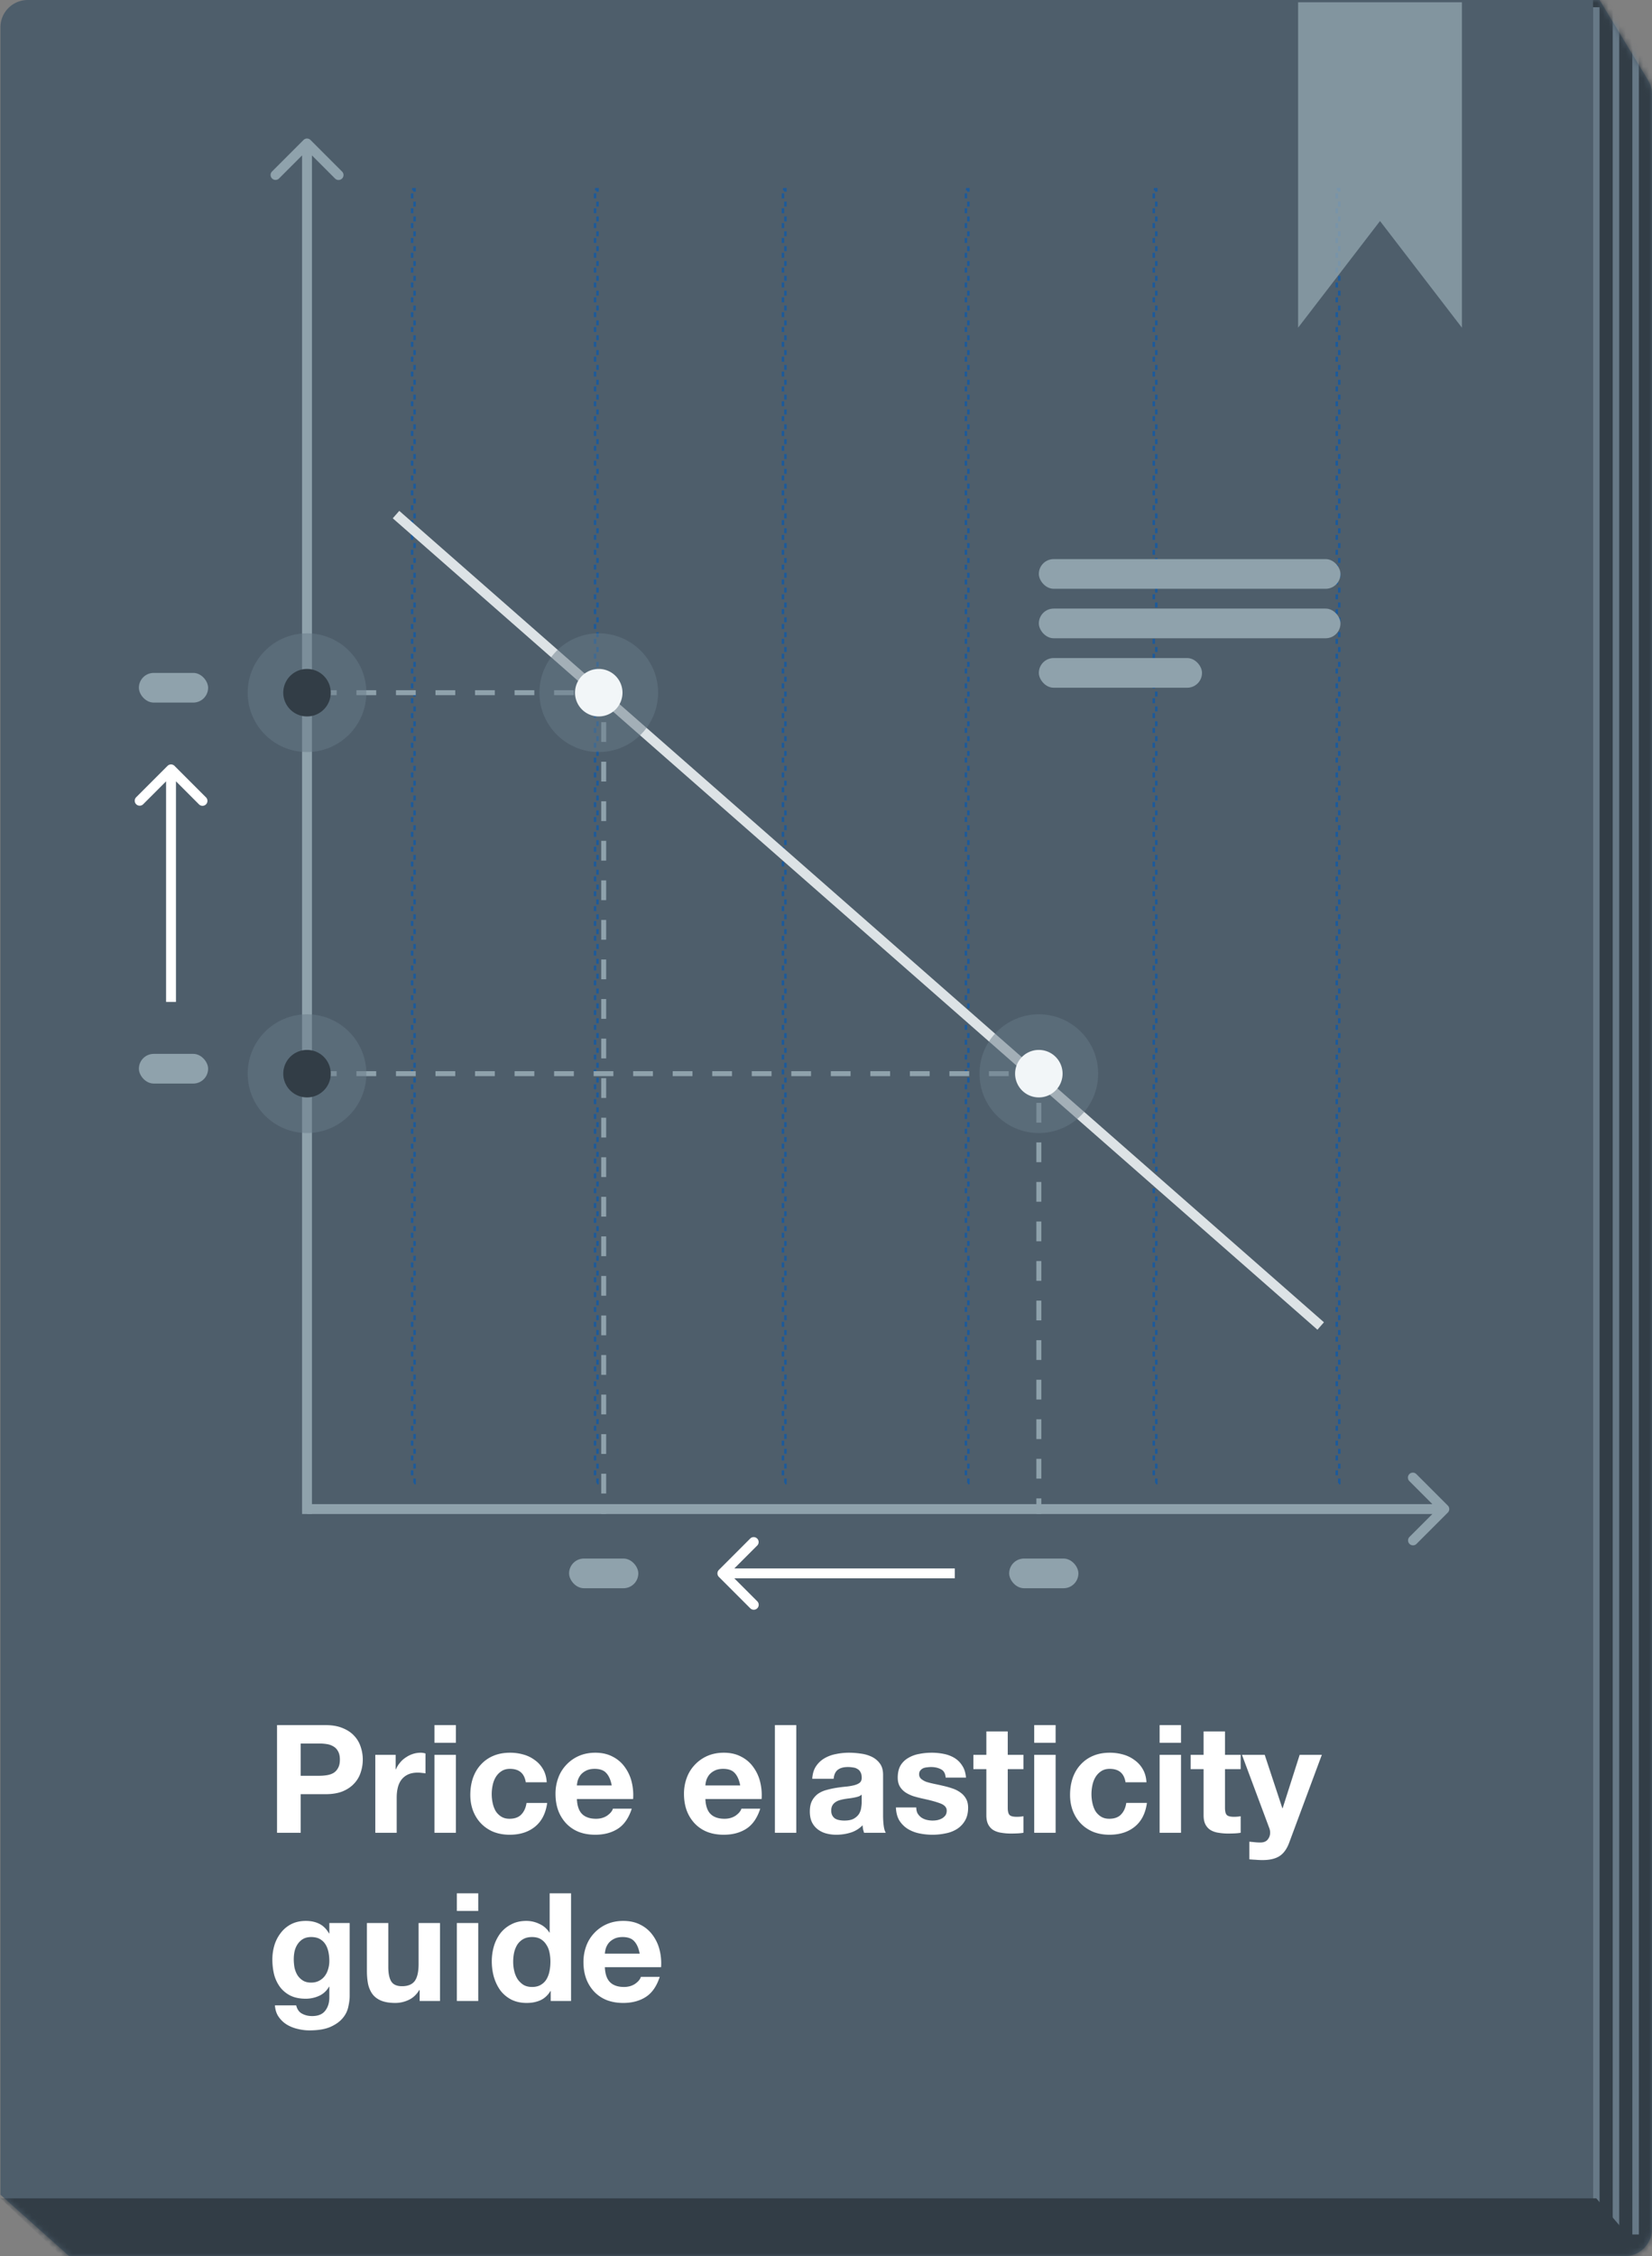
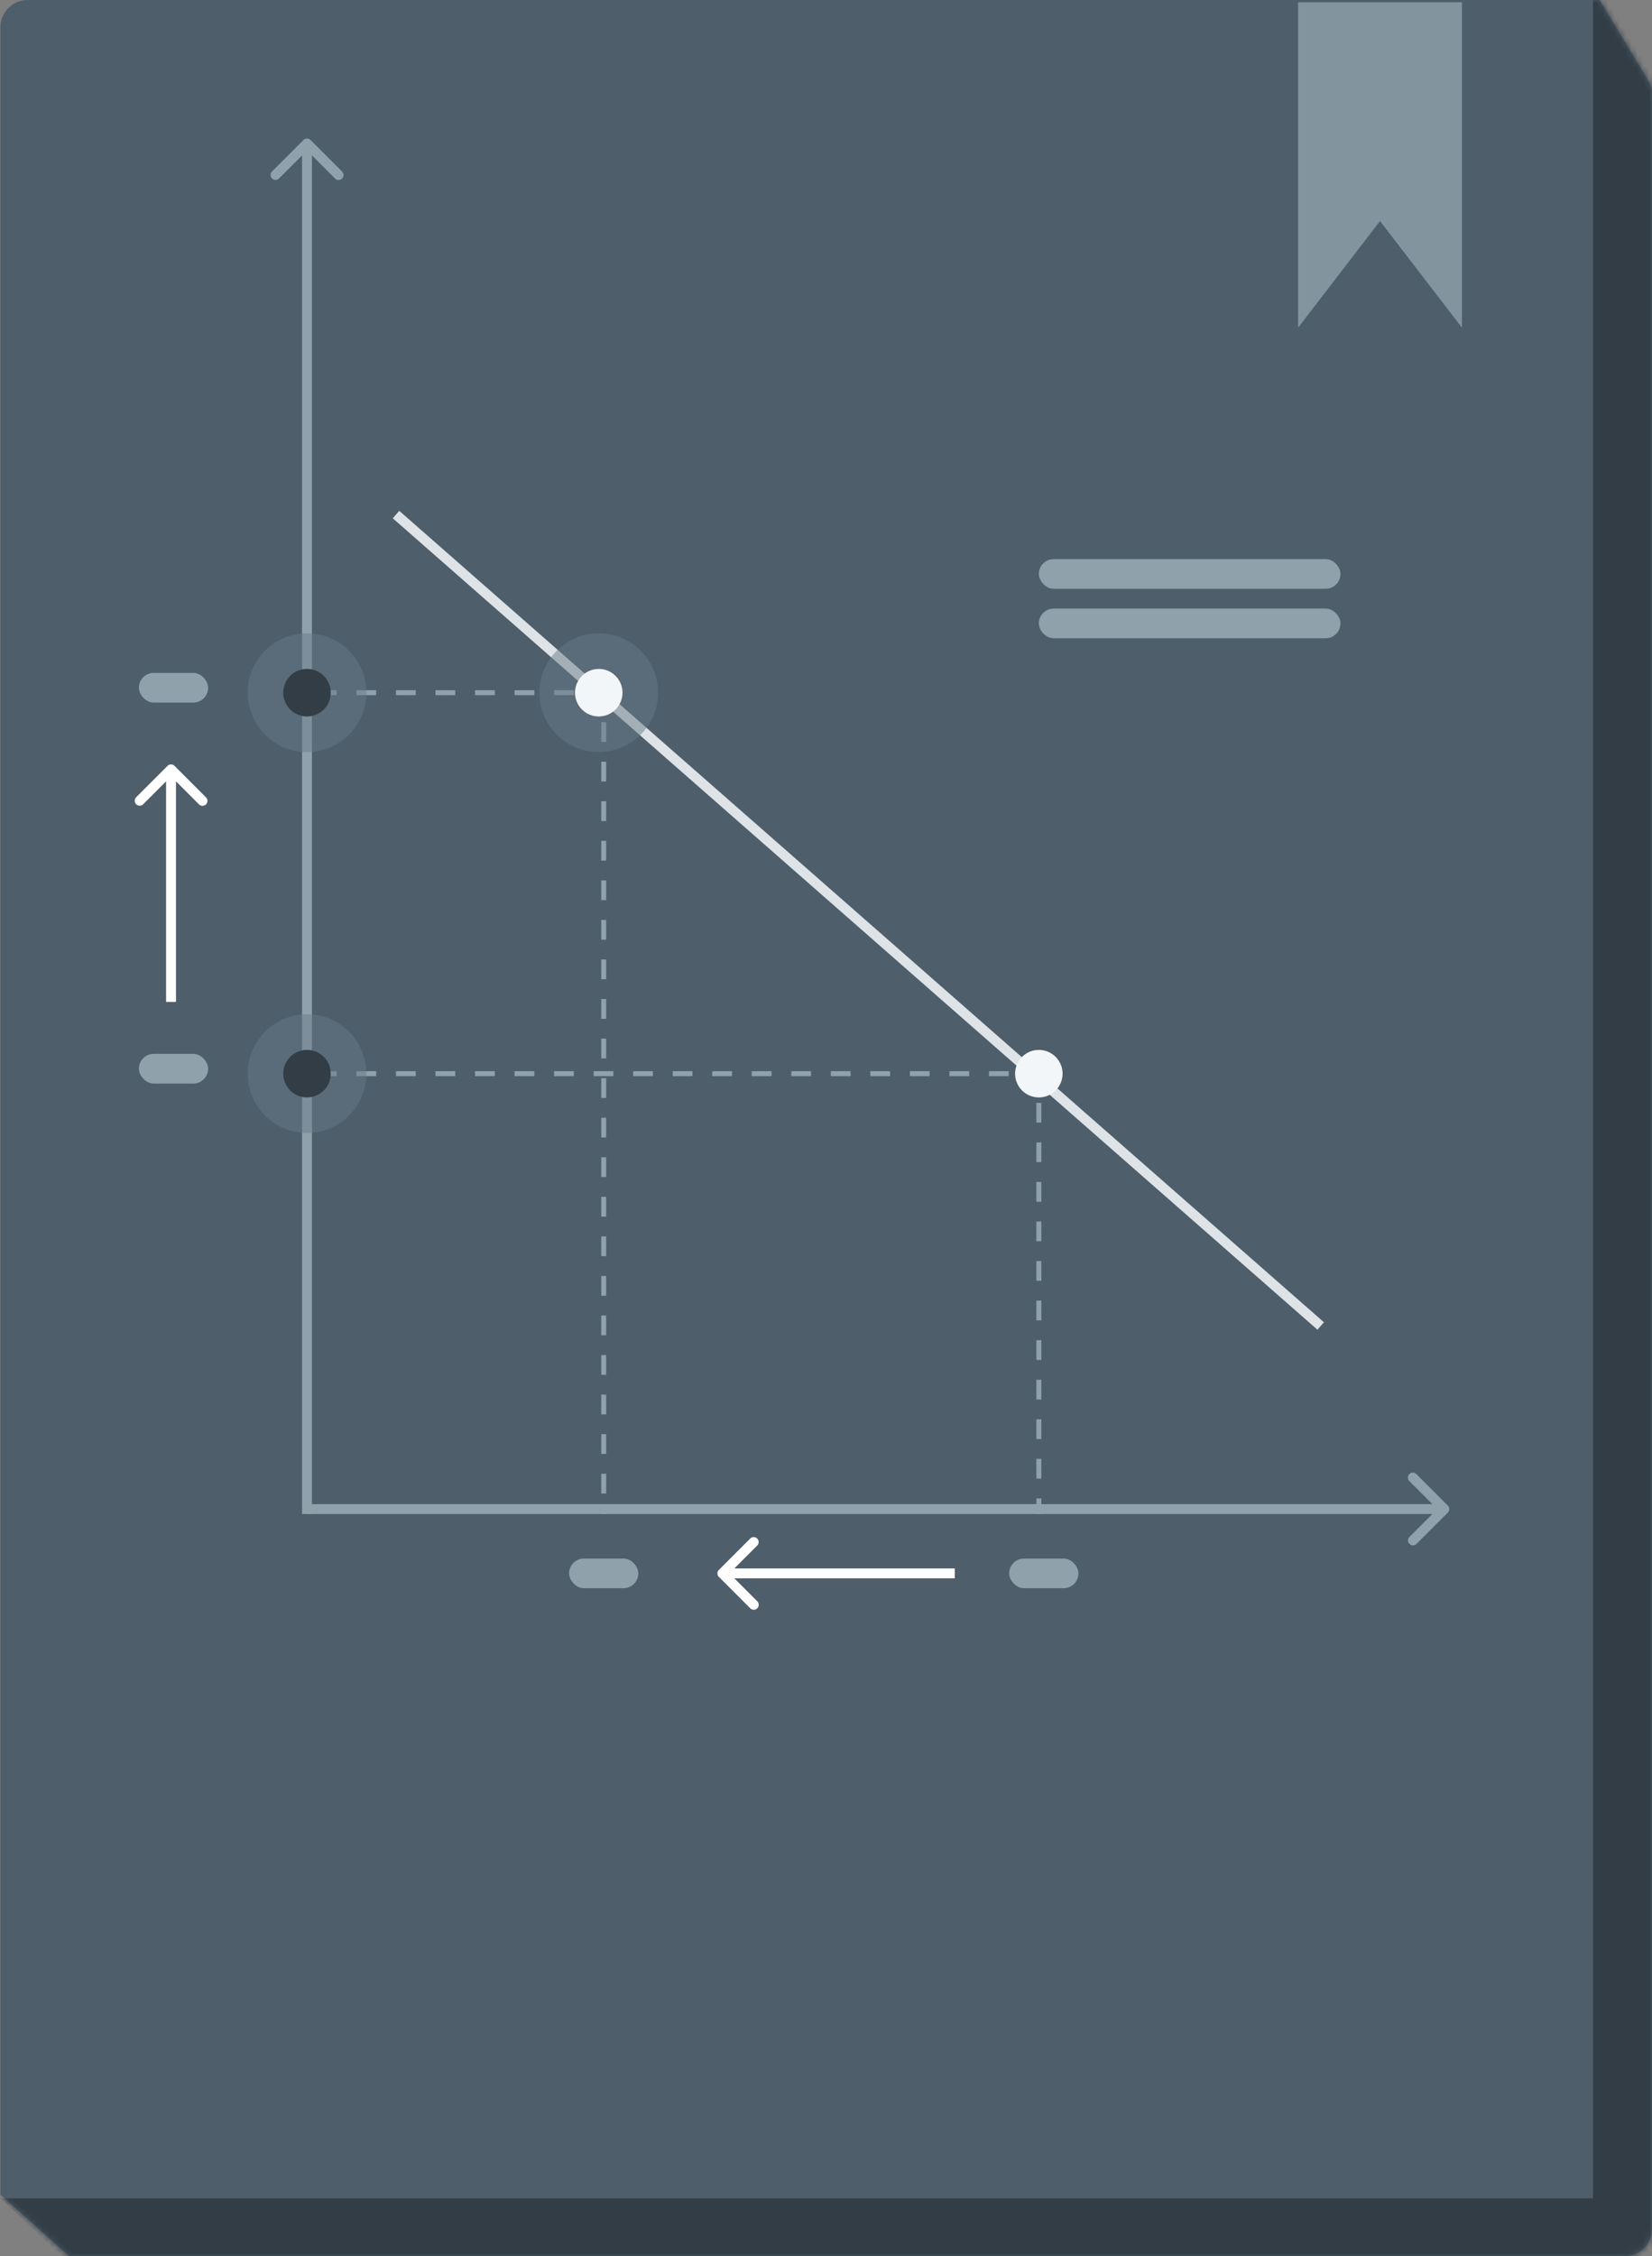
<svg xmlns="http://www.w3.org/2000/svg" width="285" height="389" fill="none">
  <rect width="100%" height="100%" fill="#808080" stroke="none" />
  <path fill-rule="evenodd" clip-rule="evenodd" d="M.075 4.712A4.712 4.712 0 014.787 0h271.168l8.365 13.837a4.71 4.71 0 01.68 2.438v368.013a4.712 4.712 0 01-4.712 4.712H11.946L.075 378.402V4.712z" fill="#4E5E6B" />
  <mask id="a" style="mask-type:alpha" maskUnits="userSpaceOnUse" x="0" y="0" width="285" height="389">
    <path fill-rule="evenodd" clip-rule="evenodd" d="M.075 4.712A4.712 4.712 0 014.787 0h271.168l8.365 13.837a4.71 4.71 0 01.68 2.438v368.013a4.712 4.712 0 01-4.712 4.712H11.946L.075 378.402V4.712z" fill="#fff" />
  </mask>
  <g mask="url(#a)">
    <path fill="#323D46" d="M274.824-2.494H285v392.74h-10.176z" />
-     <path fill-rule="evenodd" clip-rule="evenodd" d="M275.955 1.247h-1.131V385.26h1.131V1.247zm2.261 0h1.131V385.26h-1.131V1.247zm3.392 0h1.131V385.26h-1.131V1.247z" fill="#677987" />
    <path fill-rule="evenodd" clip-rule="evenodd" d="M275.389 379.026H.075l11.872 11.221H285l-9.611-11.221z" fill="#323D46" />
  </g>
-   <path stroke="#1C5A9B" stroke-width=".427" stroke-dasharray="0.85 1.71" d="M166.637 32.63h.427v223.078h-.427zm32.416 0h.427v223.078h-.427zm31.564 0h.427v223.078h-.427zm-95.544 0h.427v223.078h-.427zm-32.417 0h.427v223.078h-.427zm-31.563 0h.427v223.078h-.427z" />
-   <path d="M51.876 306.172v-5.564h3.172c.468 0 .919.035 1.352.104a3 3 0 011.144.416c.33.191.59.468.78.832.208.364.312.841.312 1.43s-.104 1.066-.312 1.43c-.19.364-.45.65-.78.858-.33.191-.71.321-1.144.39a8.588 8.588 0 01-1.352.104h-3.172zm-4.082-8.736V316h4.082v-6.656h4.29c1.161 0 2.15-.165 2.964-.494.815-.347 1.473-.797 1.976-1.352a4.918 4.918 0 001.118-1.898 6.948 6.948 0 00.364-2.21c0-.763-.121-1.499-.364-2.21a4.918 4.918 0 00-1.118-1.898c-.503-.555-1.161-.997-1.976-1.326-.815-.347-1.803-.52-2.964-.52h-8.372zm16.952 5.122V316h3.692v-6.058c0-.607.06-1.17.182-1.69.121-.52.32-.971.598-1.352a3.025 3.025 0 011.144-.936c.468-.225 1.04-.338 1.716-.338.225 0 .46.017.702.052.242.017.45.043.624.078v-3.432a2.867 2.867 0 00-.806-.13c-.468 0-.919.069-1.352.208a4.73 4.73 0 00-1.222.598c-.382.243-.72.546-1.014.91a4.329 4.329 0 00-.702 1.144h-.052v-2.496h-3.51zm13.901-2.08v-3.042h-3.692v3.042h3.692zm-3.692 2.08V316h3.692v-13.442h-3.692zm15.751 4.732h3.614c-.052-.867-.26-1.612-.624-2.236a4.84 4.84 0 00-1.43-1.586 5.838 5.838 0 00-1.976-.962 8.289 8.289 0 00-2.288-.312c-1.092 0-2.062.182-2.912.546a6.048 6.048 0 00-2.158 1.534c-.589.641-1.04 1.413-1.352 2.314-.294.884-.442 1.846-.442 2.886 0 1.005.165 1.933.494 2.782.33.832.79 1.551 1.378 2.158a6.32 6.32 0 002.132 1.43c.85.329 1.777.494 2.782.494 1.786 0 3.25-.468 4.394-1.404 1.144-.936 1.838-2.297 2.08-4.082h-3.562c-.12.832-.424 1.499-.91 2.002-.468.485-1.144.728-2.028.728-.572 0-1.057-.13-1.456-.39a3.076 3.076 0 01-.962-.988 5.001 5.001 0 01-.494-1.378 7.307 7.307 0 01-.156-1.482c0-.503.052-1.005.156-1.508.104-.52.278-.988.52-1.404.26-.433.59-.78.988-1.04.4-.277.893-.416 1.482-.416 1.578 0 2.488.771 2.73 2.314zm14.826.546h-6.006c.017-.26.07-.555.156-.884a3.06 3.06 0 01.494-.936c.243-.295.555-.537.936-.728.399-.208.893-.312 1.482-.312.901 0 1.569.243 2.002.728.451.485.763 1.196.936 2.132zm-6.006 2.34h9.698a9.489 9.489 0 00-.26-2.99 7.19 7.19 0 00-1.196-2.548 5.73 5.73 0 00-2.08-1.768c-.849-.451-1.846-.676-2.99-.676-1.023 0-1.959.182-2.808.546a6.553 6.553 0 00-2.158 1.508 6.448 6.448 0 00-1.404 2.236 7.841 7.841 0 00-.494 2.808c0 1.04.156 1.993.468 2.86a6.67 6.67 0 001.378 2.236 6.09 6.09 0 002.158 1.456c.849.329 1.803.494 2.86.494 1.525 0 2.825-.347 3.9-1.04 1.075-.693 1.872-1.846 2.392-3.458h-3.25c-.121.416-.451.815-.988 1.196-.537.364-1.179.546-1.924.546-1.04 0-1.837-.269-2.392-.806-.555-.537-.858-1.404-.91-2.6zm28.172-2.34h-6.006c.017-.26.069-.555.156-.884a3.06 3.06 0 01.494-.936c.243-.295.555-.537.936-.728.399-.208.893-.312 1.482-.312.901 0 1.569.243 2.002.728.451.485.763 1.196.936 2.132zm-6.006 2.34h9.698a9.489 9.489 0 00-.26-2.99 7.19 7.19 0 00-1.196-2.548 5.73 5.73 0 00-2.08-1.768c-.849-.451-1.846-.676-2.99-.676-1.023 0-1.959.182-2.808.546a6.557 6.557 0 00-2.158 1.508 6.439 6.439 0 00-1.404 2.236 7.85 7.85 0 00-.494 2.808c0 1.04.156 1.993.468 2.86a6.655 6.655 0 001.378 2.236 6.092 6.092 0 002.158 1.456c.849.329 1.803.494 2.86.494 1.525 0 2.825-.347 3.9-1.04 1.075-.693 1.872-1.846 2.392-3.458h-3.25c-.121.416-.451.815-.988 1.196-.537.364-1.179.546-1.924.546-1.04 0-1.837-.269-2.392-.806-.555-.537-.858-1.404-.91-2.6zm11.992-12.74V316h3.692v-18.564h-3.692zm6.443 9.256c.052-.867.269-1.586.65-2.158a4.43 4.43 0 011.456-1.378 6.12 6.12 0 011.976-.728 10.888 10.888 0 012.236-.234c.676 0 1.361.052 2.054.156a6.055 6.055 0 011.898.546c.572.277 1.04.667 1.404 1.17.364.485.546 1.135.546 1.95v6.994c0 .607.035 1.187.104 1.742.069.555.191.971.364 1.248h-3.744a8.632 8.632 0 01-.182-.624 8.635 8.635 0 01-.078-.676 4.811 4.811 0 01-2.08 1.274 8.336 8.336 0 01-2.444.364 6.606 6.606 0 01-1.794-.234 4.111 4.111 0 01-1.456-.728 3.511 3.511 0 01-.988-1.248c-.225-.503-.338-1.101-.338-1.794 0-.763.13-1.387.39-1.872a3.511 3.511 0 011.04-1.196 4.618 4.618 0 011.456-.65 14.36 14.36 0 011.664-.364 28.005 28.005 0 011.638-.208 9.858 9.858 0 001.43-.234c.416-.104.745-.251.988-.442.243-.208.355-.503.338-.884 0-.399-.069-.711-.208-.936a1.218 1.218 0 00-.52-.546 1.694 1.694 0 00-.754-.26 4.946 4.946 0 00-.91-.078c-.728 0-1.3.156-1.716.468-.416.312-.659.832-.728 1.56h-3.692zm8.528 2.73a1.797 1.797 0 01-.598.338c-.225.069-.477.13-.754.182-.26.052-.537.095-.832.13-.295.035-.589.078-.884.13a7.226 7.226 0 00-.832.208c-.26.087-.494.208-.702.364a1.6 1.6 0 00-.468.546c-.121.225-.182.511-.182.858 0 .329.061.607.182.832.121.225.286.407.494.546.208.121.451.208.728.26.277.052.563.078.858.078.728 0 1.291-.121 1.69-.364s.693-.529.884-.858c.191-.347.303-.693.338-1.04.052-.347.078-.624.078-.832v-1.378zm9.418 2.21h-3.51c.034.901.234 1.655.598 2.262a4.69 4.69 0 001.43 1.43 6.179 6.179 0 002.002.78c.745.156 1.508.234 2.288.234.762 0 1.508-.078 2.236-.234a5.53 5.53 0 001.976-.754 4.192 4.192 0 001.378-1.43c.364-.607.546-1.352.546-2.236 0-.624-.122-1.144-.364-1.56a3.17 3.17 0 00-.962-1.066 4.9 4.9 0 00-1.378-.702 14.788 14.788 0 00-1.56-.442 64.611 64.611 0 00-1.534-.338 15.394 15.394 0 01-1.352-.338 2.991 2.991 0 01-.936-.52 1.012 1.012 0 01-.364-.806c0-.277.069-.494.208-.65.138-.173.303-.303.494-.39.208-.087.433-.139.676-.156.242-.035.468-.052.676-.052.658 0 1.23.13 1.716.39.485.243.754.719.806 1.43h3.51c-.07-.832-.286-1.517-.65-2.054a4.04 4.04 0 00-1.326-1.326 5.627 5.627 0 00-1.846-.702 10.433 10.433 0 00-2.106-.208c-.728 0-1.439.069-2.132.208a5.473 5.473 0 00-1.872.676 3.724 3.724 0 00-1.352 1.3c-.33.555-.494 1.265-.494 2.132 0 .589.121 1.092.364 1.508.242.399.563.737.962 1.014.398.26.849.477 1.352.65.52.156 1.048.295 1.586.416 1.317.277 2.34.555 3.068.832.745.277 1.118.693 1.118 1.248 0 .329-.078.607-.234.832a1.95 1.95 0 01-.598.52 3.193 3.193 0 01-.78.286 4.377 4.377 0 01-1.872-.052 2.929 2.929 0 01-.884-.39 2.518 2.518 0 01-.65-.702c-.156-.295-.234-.641-.234-1.04zm15.784-9.074v-4.03h-3.692v4.03h-2.236v2.47h2.236v7.93c0 .676.113 1.222.338 1.638.226.416.529.737.91.962.399.225.85.373 1.352.442a9.92 9.92 0 001.638.13c.364 0 .737-.009 1.118-.026a8.701 8.701 0 001.04-.104v-2.86a4.98 4.98 0 01-.546.078c-.19.017-.39.026-.598.026-.624 0-1.04-.104-1.248-.312-.208-.208-.312-.624-.312-1.248v-6.656h2.704v-2.47h-2.704zm8.257-2.08v-3.042h-3.692v3.042h3.692zm-3.692 2.08V316h3.692v-13.442h-3.692zm15.751 4.732h3.614c-.052-.867-.26-1.612-.624-2.236a4.832 4.832 0 00-1.43-1.586 5.832 5.832 0 00-1.976-.962 8.285 8.285 0 00-2.288-.312c-1.092 0-2.062.182-2.912.546a6.056 6.056 0 00-2.158 1.534c-.589.641-1.04 1.413-1.352 2.314-.294.884-.442 1.846-.442 2.886 0 1.005.165 1.933.494 2.782.33.832.789 1.551 1.378 2.158.59.607 1.3 1.083 2.132 1.43.85.329 1.777.494 2.782.494 1.786 0 3.25-.468 4.394-1.404 1.144-.936 1.838-2.297 2.08-4.082h-3.562c-.121.832-.424 1.499-.91 2.002-.468.485-1.144.728-2.028.728-.572 0-1.057-.13-1.456-.39a3.086 3.086 0 01-.962-.988 5.01 5.01 0 01-.494-1.378 7.307 7.307 0 01-.156-1.482c0-.503.052-1.005.156-1.508.104-.52.278-.988.52-1.404.26-.433.59-.78.988-1.04.399-.277.893-.416 1.482-.416 1.578 0 2.488.771 2.73 2.314zm9.574-6.812v-3.042h-3.692v3.042h3.692zm-3.692 2.08V316h3.692v-13.442h-3.692zm11.279 0v-4.03h-3.692v4.03h-2.236v2.47h2.236v7.93c0 .676.113 1.222.338 1.638.225.416.529.737.91.962.399.225.849.373 1.352.442a9.92 9.92 0 001.638.13c.364 0 .737-.009 1.118-.026a8.723 8.723 0 001.04-.104v-2.86a4.98 4.98 0 01-.546.078 6.74 6.74 0 01-.598.026c-.624 0-1.04-.104-1.248-.312-.208-.208-.312-.624-.312-1.248v-6.656h2.704v-2.47h-2.704zm11.091 15.106l5.616-15.106h-3.822l-2.938 9.204h-.052l-3.042-9.204h-3.926l4.706 12.61c.104.26.156.537.156.832 0 .399-.122.763-.364 1.092-.226.329-.581.52-1.066.572a7.66 7.66 0 01-1.092-.026c-.364-.035-.72-.069-1.066-.104v3.042c.381.035.754.061 1.118.078.381.035.762.052 1.144.052 1.265 0 2.253-.234 2.964-.702.71-.468 1.265-1.248 1.664-2.34zM53.67 341.828c-.572 0-1.049-.121-1.43-.364a3.023 3.023 0 01-.936-.936 4.33 4.33 0 01-.494-1.274 8.264 8.264 0 01-.13-1.456c0-.503.052-.979.156-1.43a3.74 3.74 0 01.546-1.222c.26-.364.572-.65.936-.858.381-.208.832-.312 1.352-.312.607 0 1.11.113 1.508.338.399.225.72.529.962.91.243.381.416.823.52 1.326.104.485.156 1.005.156 1.56 0 .485-.07.953-.208 1.404a3.512 3.512 0 01-.572 1.17c-.26.347-.59.624-.988.832-.399.208-.858.312-1.378.312zm6.656 2.314v-12.584h-3.51v1.794h-.052c-.45-.78-1.014-1.335-1.69-1.664-.659-.329-1.43-.494-2.314-.494-.936 0-1.768.182-2.496.546a5.311 5.311 0 00-1.794 1.482 6.575 6.575 0 00-1.118 2.132 8.52 8.52 0 00-.364 2.496c0 .919.104 1.794.312 2.626a6.397 6.397 0 001.04 2.158 5.113 5.113 0 001.794 1.456c.728.347 1.595.52 2.6.52.815 0 1.586-.165 2.314-.494a3.716 3.716 0 001.716-1.586h.052v1.768c.017.953-.217 1.742-.702 2.366-.468.624-1.222.936-2.262.936-.659 0-1.24-.139-1.742-.416-.503-.26-.84-.737-1.014-1.43H47.43c.052.763.26 1.413.624 1.95.381.555.85 1.005 1.404 1.352a6.325 6.325 0 001.872.754c.693.173 1.37.26 2.028.26 1.543 0 2.773-.208 3.692-.624.919-.416 1.62-.927 2.106-1.534a4.338 4.338 0 00.936-1.924c.156-.693.234-1.309.234-1.846zm15.583.858v-13.442h-3.693v7.046c0 1.369-.225 2.357-.675 2.964-.451.589-1.18.884-2.184.884-.885 0-1.5-.269-1.847-.806-.346-.555-.52-1.387-.52-2.496v-7.592H63.3v8.268c0 .832.069 1.595.208 2.288.156.676.416 1.257.78 1.742.363.468.857.832 1.481 1.092.642.26 1.457.39 2.445.39a5.37 5.37 0 002.288-.52c.745-.347 1.352-.91 1.82-1.69h.078V345h3.51zm6.598-15.522v-3.042h-3.692v3.042h3.692zm-3.692 2.08V345h3.692v-13.442h-3.692zm16.14 6.682c0 .555-.051 1.092-.155 1.612-.104.52-.278.988-.52 1.404a2.768 2.768 0 01-.988.962c-.399.243-.902.364-1.508.364-.572 0-1.066-.121-1.482-.364a3.66 3.66 0 01-1.014-.988 4.598 4.598 0 01-.572-1.404 6.841 6.841 0 01-.182-1.56c0-.555.052-1.083.156-1.586a4.66 4.66 0 01.546-1.378c.26-.399.598-.719 1.014-.962.416-.243.927-.364 1.534-.364.606 0 1.11.121 1.508.364.398.243.72.563.962.962.26.381.442.832.546 1.352.104.503.156 1.031.156 1.586zm.053 5.044V345h3.51v-18.564h-3.692v6.76h-.052a3.862 3.862 0 00-1.716-1.482 5.089 5.089 0 00-2.262-.52c-.988 0-1.855.199-2.6.598a5.566 5.566 0 00-1.872 1.534 7.121 7.121 0 00-1.118 2.236 9.239 9.239 0 00-.364 2.6c0 .936.121 1.837.364 2.704.26.867.632 1.638 1.118 2.314a5.635 5.635 0 001.898 1.586c.762.381 1.646.572 2.652.572.884 0 1.672-.156 2.366-.468.71-.329 1.282-.858 1.716-1.586h.052zm15.348-6.448h-6.006c.018-.26.07-.555.156-.884a3.06 3.06 0 01.494-.936c.243-.295.555-.537.936-.728.399-.208.893-.312 1.482-.312.902 0 1.569.243 2.002.728.451.485.763 1.196.936 2.132zm-6.006 2.34h9.698a9.46 9.46 0 00-.26-2.99 7.173 7.173 0 00-1.196-2.548 5.722 5.722 0 00-2.08-1.768c-.849-.451-1.846-.676-2.99-.676-1.022 0-1.958.182-2.808.546a6.557 6.557 0 00-2.158 1.508 6.468 6.468 0 00-1.404 2.236 7.85 7.85 0 00-.494 2.808c0 1.04.156 1.993.468 2.86a6.67 6.67 0 001.378 2.236 6.1 6.1 0 002.158 1.456c.85.329 1.803.494 2.86.494 1.526 0 2.826-.347 3.9-1.04 1.075-.693 1.872-1.846 2.392-3.458h-3.25c-.121.416-.45.815-.988 1.196-.537.364-1.178.546-1.924.546-1.04 0-1.837-.269-2.392-.806-.554-.537-.858-1.404-.91-2.6z" fill="#fff" />
  <path d="M53.568 24.136a.853.853 0 00-1.206 0l-5.43 5.429a.853.853 0 101.207 1.206l4.826-4.826 4.826 4.826a.853.853 0 101.206-1.206l-5.429-5.43zm.25 236.903v-236.3h-1.706v236.3h1.706z" fill="#8FA2AC" />
  <path d="M249.774 260.79a.854.854 0 000-1.207l-5.429-5.429a.853.853 0 10-1.206 1.207l4.826 4.825-4.826 4.826a.854.854 0 001.206 1.207l5.429-5.429zm-196.81.249h196.207v-1.706H52.965v1.706z" fill="#8FA2AC" />
  <path d="M124.02 270.673a.852.852 0 000 1.207l5.429 5.428a.853.853 0 001.206-1.206l-4.826-4.826 4.826-4.825a.854.854 0 00-1.206-1.207l-5.429 5.429zm40.697-.25h-40.094v1.706h40.094v-1.706zM30.109 132.049a.853.853 0 00-1.207 0l-5.429 5.429a.854.854 0 001.207 1.207l4.826-4.826 4.825 4.826a.853.853 0 001.207-1.207l-5.43-5.429zm.25 40.698v-40.095h-1.707v40.095h1.707z" fill="#fff" />
  <rect x="23.96" y="116.018" width="11.943" height="5.118" rx="2.559" fill="#8FA2AC" />
  <rect x="23.96" y="181.704" width="11.943" height="5.118" rx="2.559" fill="#8FA2AC" />
  <rect x="98.178" y="268.717" width="11.943" height="5.118" rx="2.559" fill="#8FA2AC" />
  <path d="M68.32 88.72l159.524 139.903" stroke="#DDE3E6" stroke-width="1.706" />
  <path d="M54.671 119.43h49.478v141.609m-49.478-75.923H179.22v75.923" stroke="#8FA2AC" stroke-width=".853" stroke-dasharray="3.41 3.41" />
  <rect x="174.101" y="268.717" width="11.943" height="5.118" rx="2.559" fill="#8FA2AC" />
  <rect x="179.219" y="96.397" width="52.037" height="5.118" rx="2.559" fill="#8FA2AC" />
  <rect x="179.219" y="104.928" width="52.037" height="5.118" rx="2.559" fill="#8FA2AC" />
-   <rect x="179.219" y="113.458" width="28.151" height="5.118" rx="2.559" fill="#8FA2AC" />
  <path opacity=".496" fill-rule="evenodd" clip-rule="evenodd" d="M52.965 129.667c5.654 0 10.237-4.584 10.237-10.237 0-5.654-4.583-10.237-10.237-10.237s-10.237 4.583-10.237 10.237c0 5.653 4.583 10.237 10.237 10.237z" fill="#677987" />
  <path fill-rule="evenodd" clip-rule="evenodd" d="M52.965 123.525a4.095 4.095 0 10-.001-8.19 4.095 4.095 0 000 8.19z" fill="#323D46" />
  <path opacity=".496" fill-rule="evenodd" clip-rule="evenodd" d="M103.296 129.667c5.654 0 10.237-4.584 10.237-10.237 0-5.654-4.583-10.237-10.237-10.237s-10.237 4.583-10.237 10.237c0 5.653 4.583 10.237 10.237 10.237z" fill="#677987" />
  <path fill-rule="evenodd" clip-rule="evenodd" d="M103.296 123.525a4.095 4.095 0 100-8.19 4.095 4.095 0 000 8.19z" fill="#F2F6F8" />
-   <path opacity=".496" fill-rule="evenodd" clip-rule="evenodd" d="M179.219 195.353c5.654 0 10.237-4.583 10.237-10.237 0-5.653-4.583-10.237-10.237-10.237-5.653 0-10.237 4.584-10.237 10.237 0 5.654 4.584 10.237 10.237 10.237z" fill="#677987" />
  <path fill-rule="evenodd" clip-rule="evenodd" d="M179.219 189.211a4.094 4.094 0 10.001-8.189 4.094 4.094 0 00-.001 8.189z" fill="#F2F6F8" />
  <path opacity=".496" fill-rule="evenodd" clip-rule="evenodd" d="M52.965 195.353c5.654 0 10.237-4.583 10.237-10.237 0-5.653-4.583-10.237-10.237-10.237s-10.237 4.584-10.237 10.237c0 5.654 4.583 10.237 10.237 10.237z" fill="#677987" />
  <path fill-rule="evenodd" clip-rule="evenodd" d="M52.965 189.211a4.095 4.095 0 100-8.19 4.095 4.095 0 000 8.19z" fill="#323D46" />
  <path opacity=".8" fill-rule="evenodd" clip-rule="evenodd" d="M223.945.394v56.105l14.133-18.391L252.211 56.5V.393h-28.266z" fill="#8FA2AC" />
</svg>